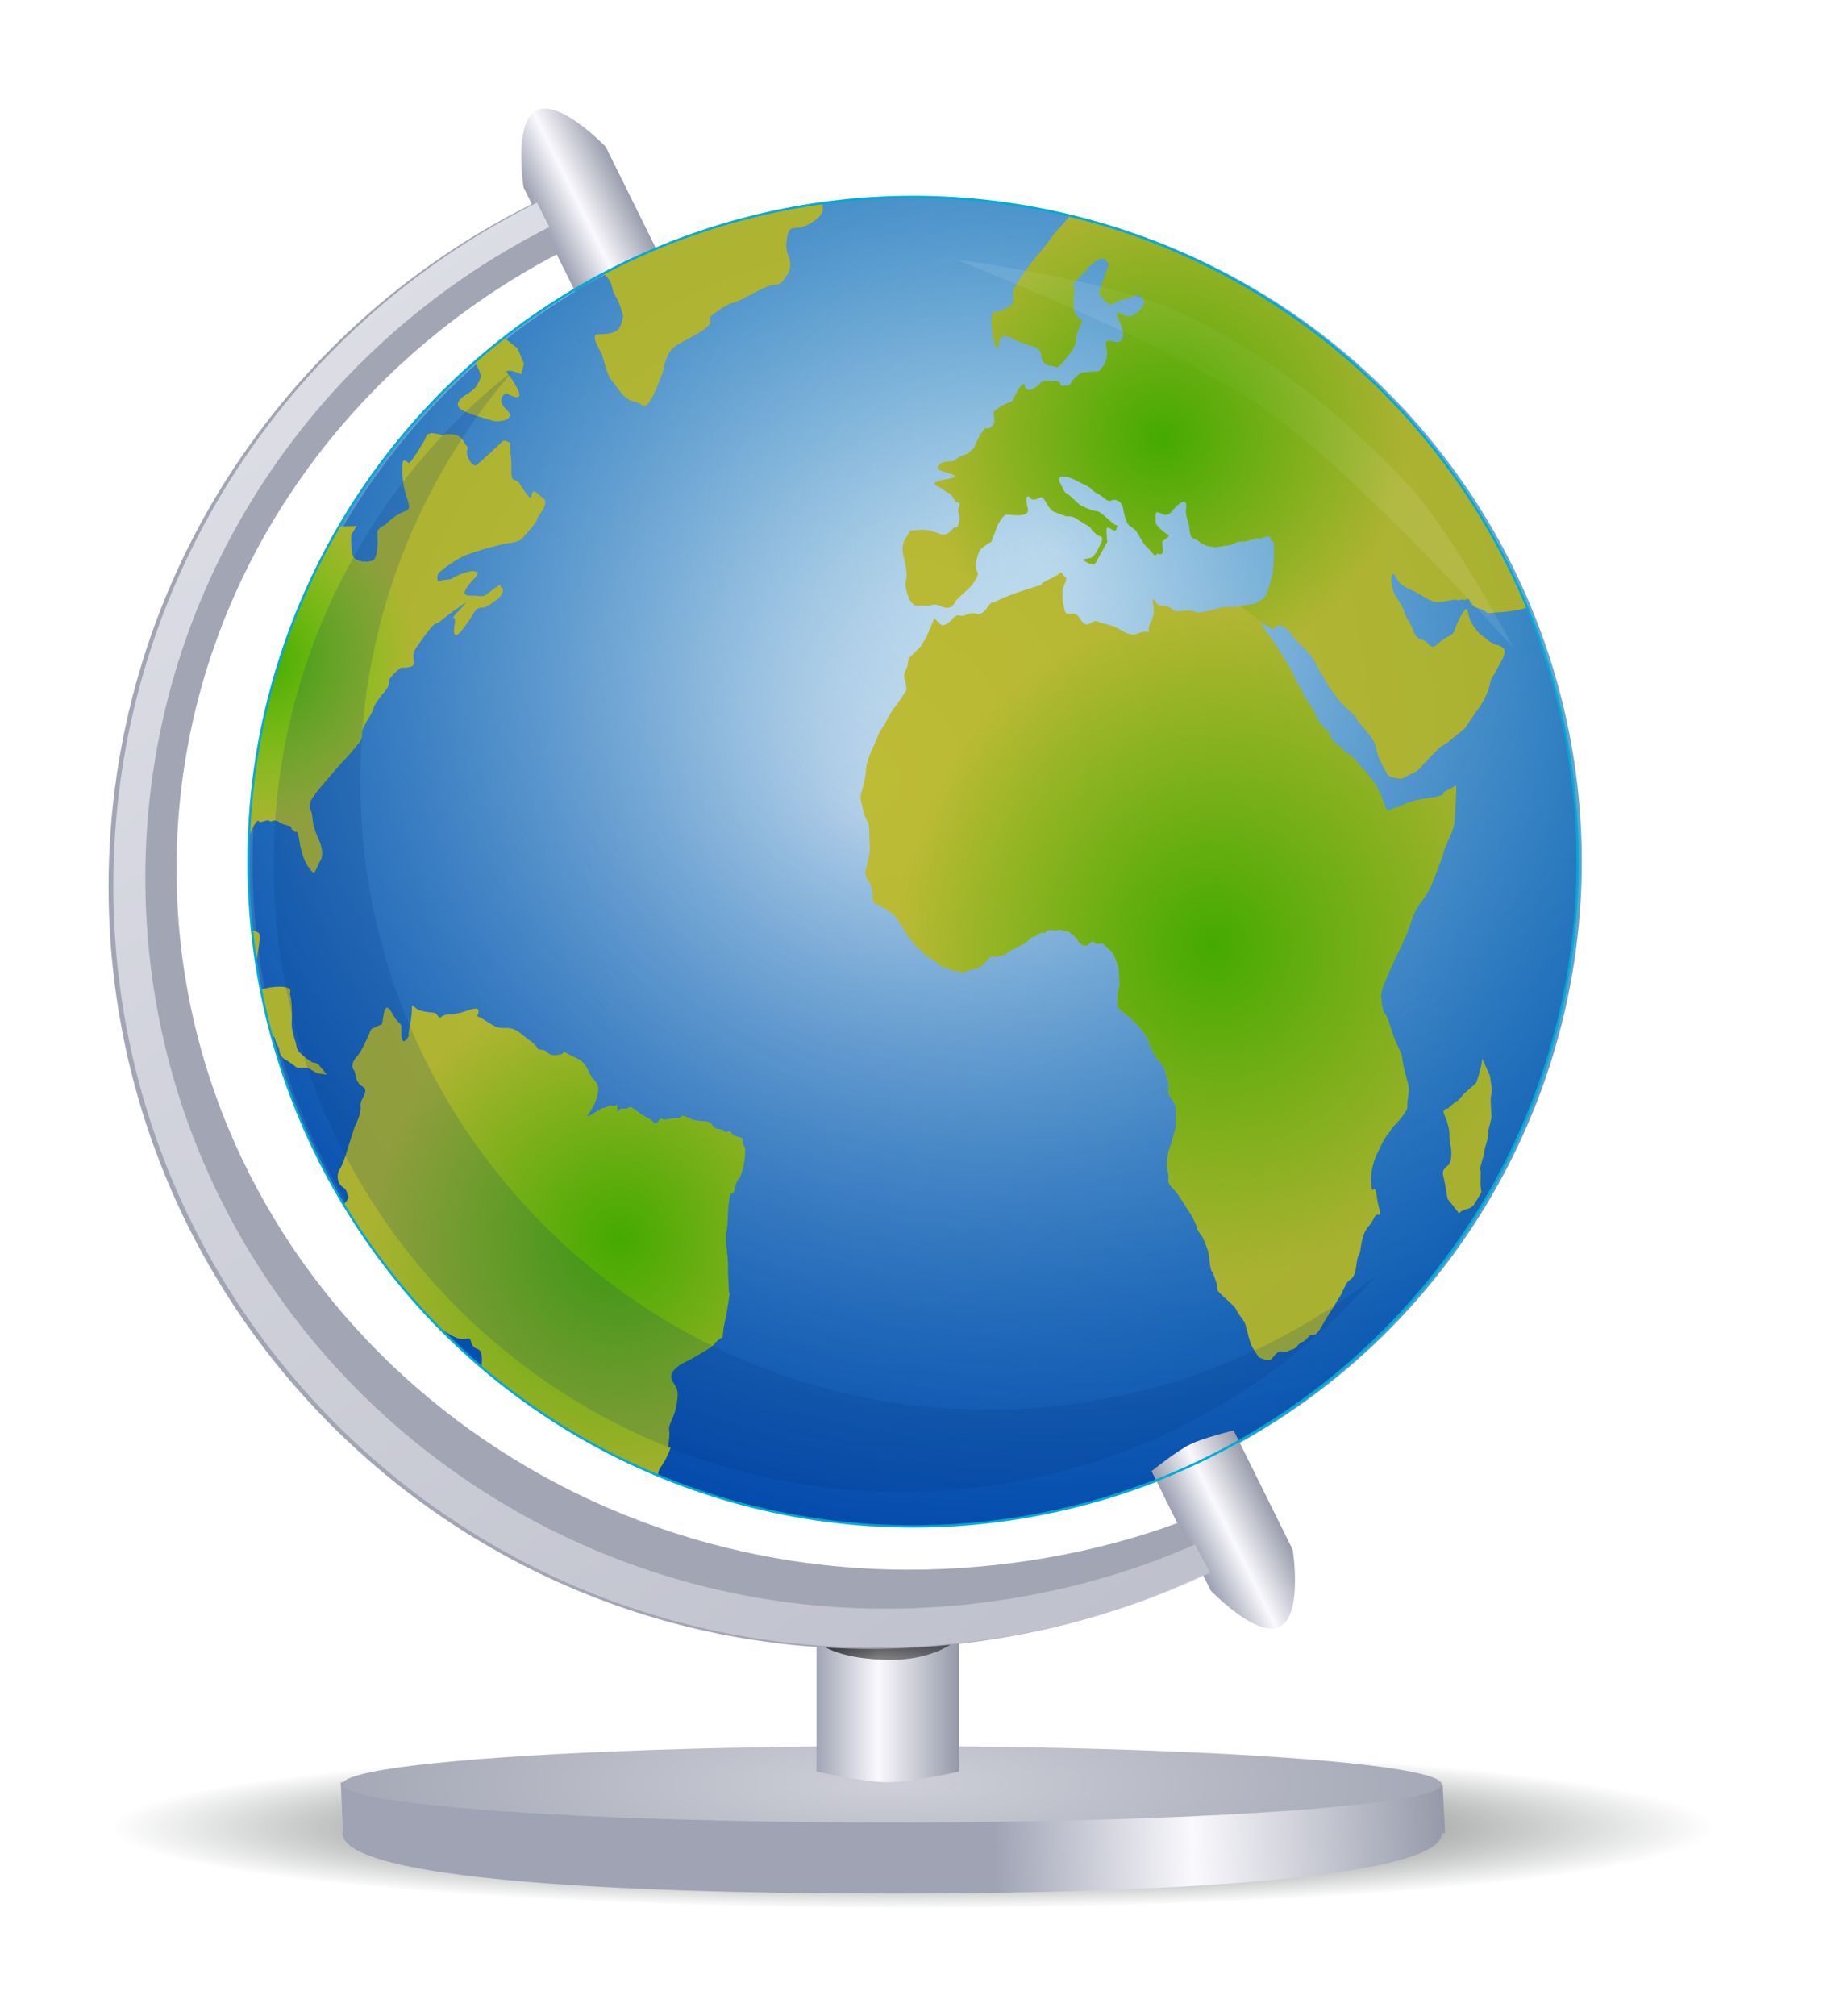
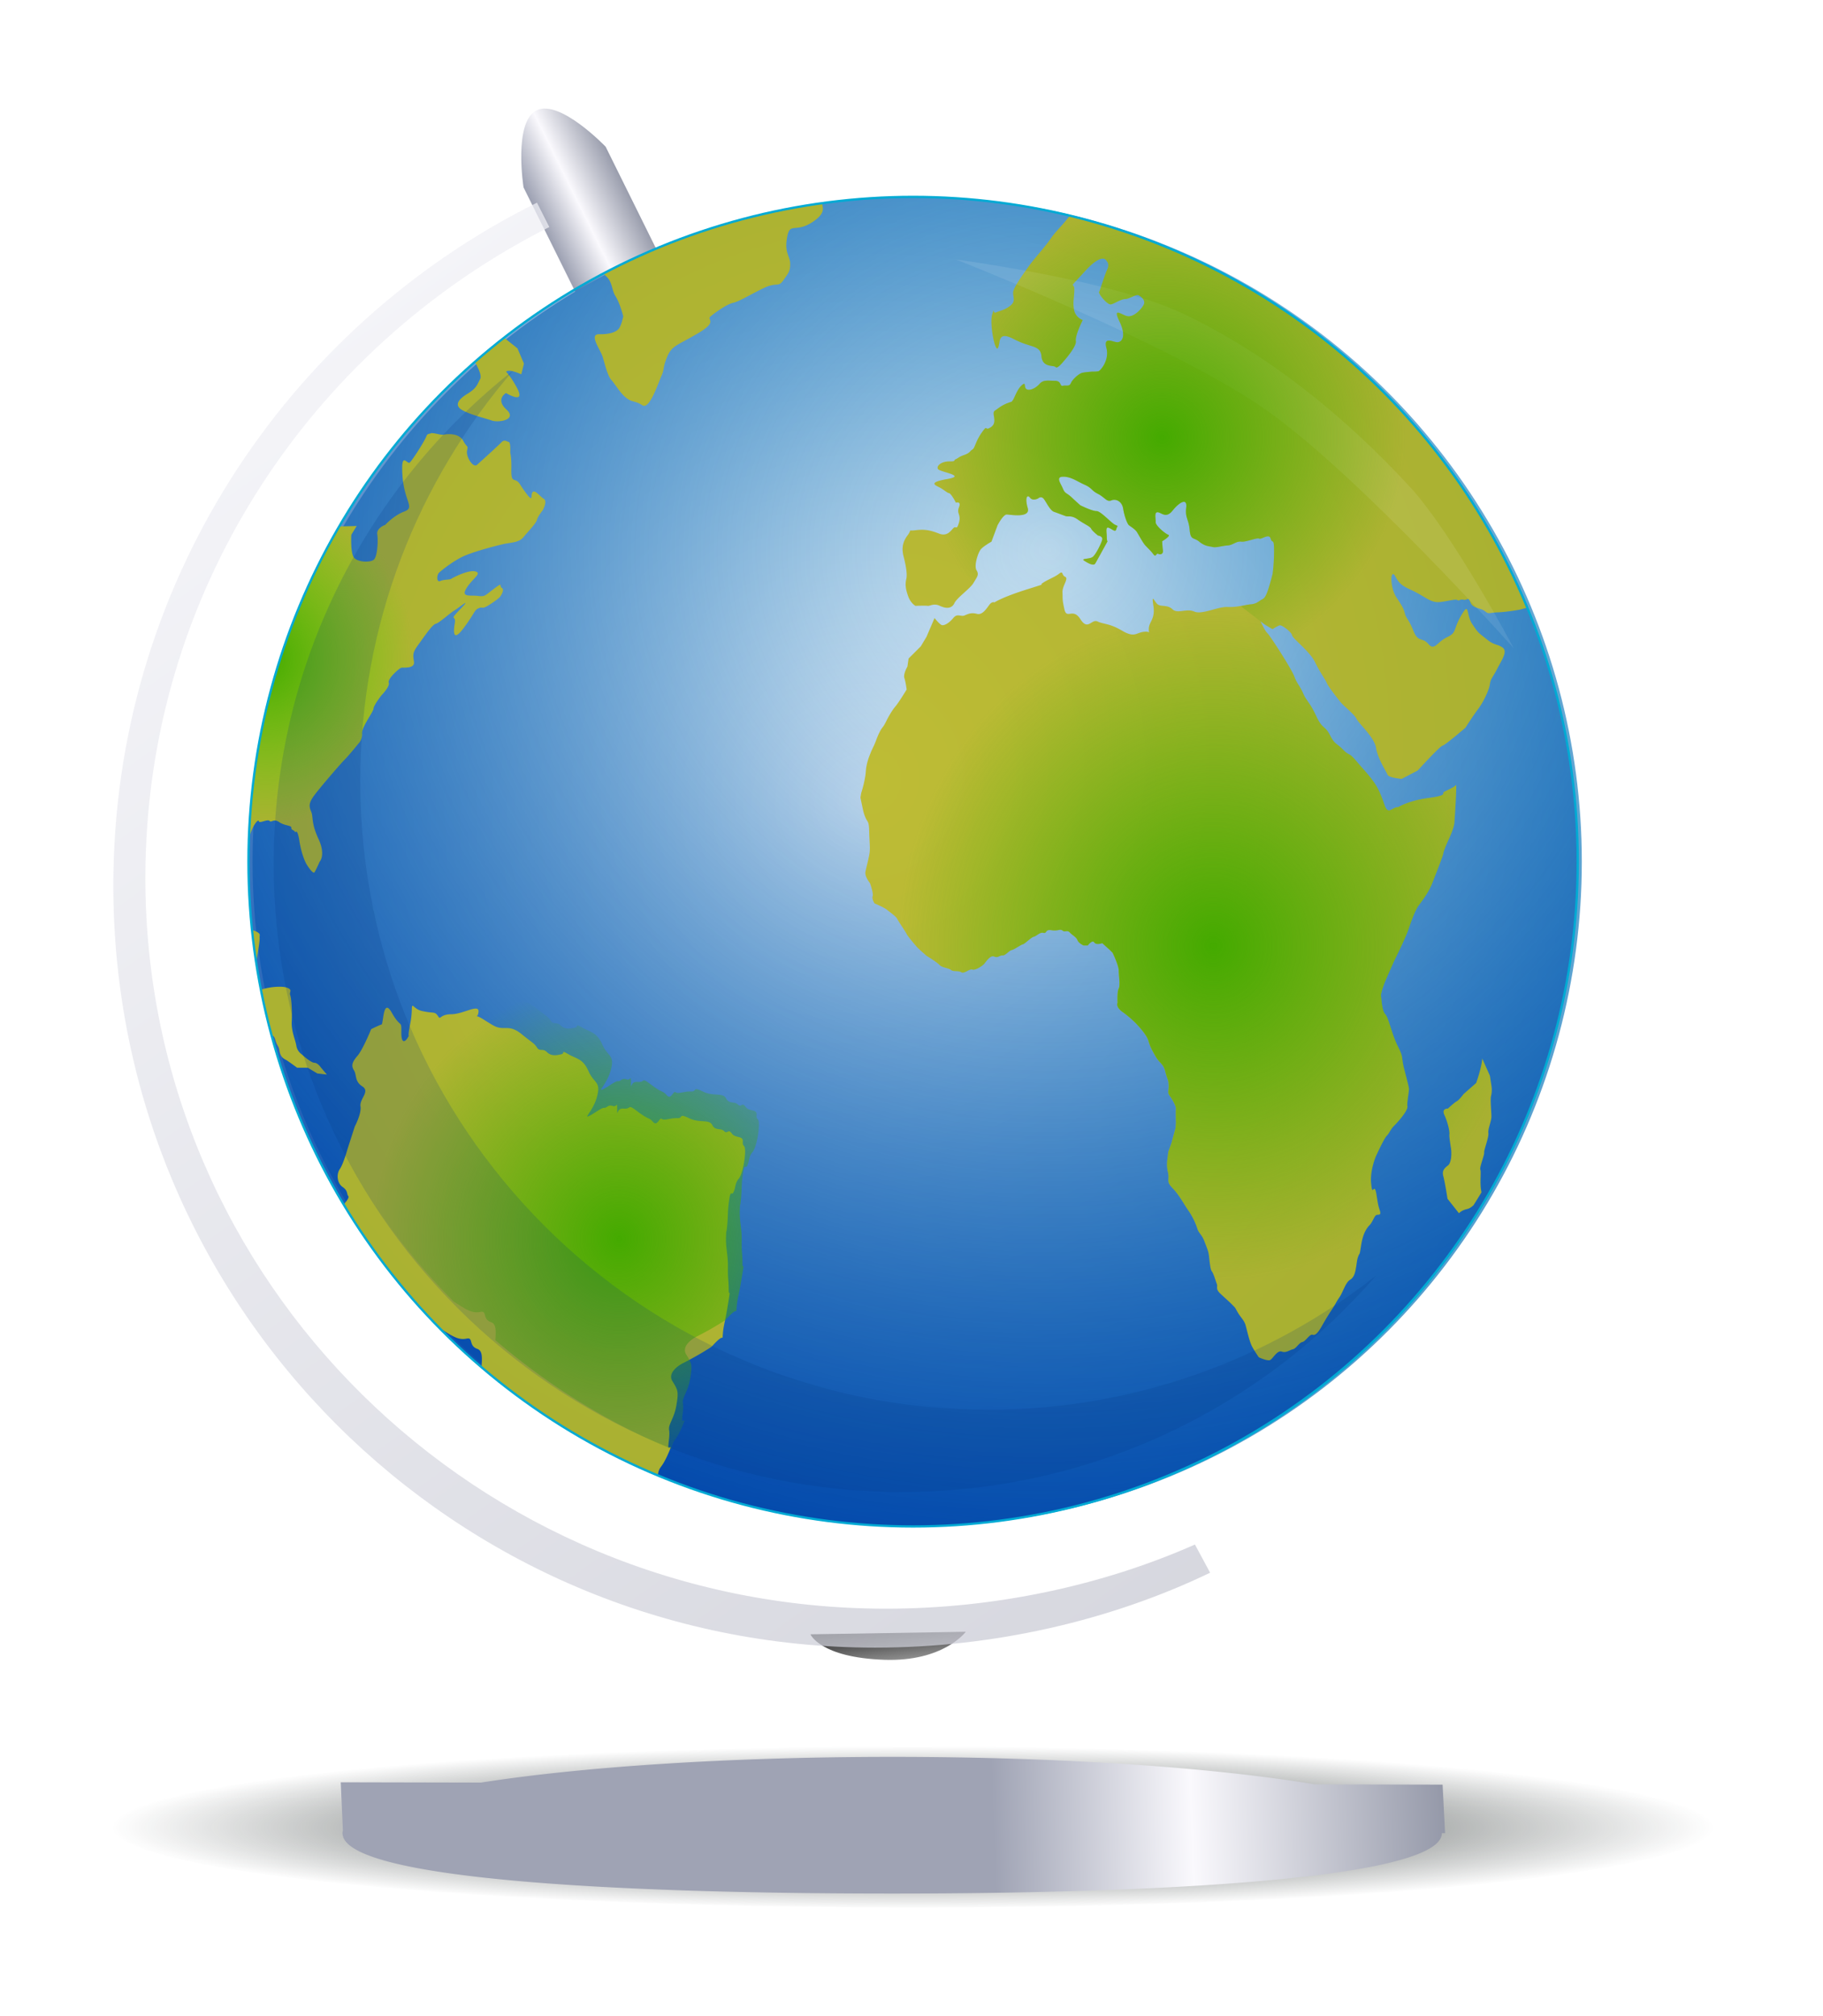
<svg xmlns="http://www.w3.org/2000/svg" xmlns:xlink="http://www.w3.org/1999/xlink" width="167.932" height="185.689" viewBox="0 0 167.932 185.689">
  <defs>
    <radialGradient id="b" gradientUnits="userSpaceOnUse" cy="164.84" cx="-815.05" gradientTransform="matrix(.246 0 0 .025 839.936 525.894)" r="300">
      <stop offset="0" stop-color="#1c2422" />
      <stop offset="1" stop-color="#1c2422" stop-opacity="0" />
    </radialGradient>
    <radialGradient id="d" gradientUnits="userSpaceOnUse" cy="157.31" cx="-1073.5" gradientTransform="matrix(.246 0 0 .058 901.5 516.85)" r="205.93">
      <stop offset="0" stop-color="#cecfd8" />
      <stop offset="1" stop-color="#a5a8b6" />
    </radialGradient>
    <radialGradient id="g" gradientUnits="userSpaceOnUse" cy="48.361" cx="763.79" gradientTransform="matrix(.339 -.121 .117 .327 370.56 512.226)" r="289.83">
      <stop offset="0" stop-color="#fff" />
      <stop offset="1" stop-color="#0270b8" />
    </radialGradient>
    <radialGradient id="h" gradientUnits="userSpaceOnUse" cy="-43.623" cx="787.12" gradientTransform="matrix(.351 -.018 .017 .333 376.519 441.035)" r="289.83">
      <stop offset="0" stop-color="#016ab5" stop-opacity="0" />
      <stop offset="1" stop-color="#04a" />
    </radialGradient>
    <radialGradient id="i" gradientUnits="userSpaceOnUse" cy="544.73" cx="606.62" gradientTransform="matrix(1.287 .561 -.61 1.421 187.15 -680.74)" r="110.49">
      <stop offset="0" stop-color="#bebc35" />
      <stop offset="1" stop-color="#89a02c" />
    </radialGradient>
    <radialGradient id="r" gradientUnits="userSpaceOnUse" cy="468.48" cx="125.03" gradientTransform="matrix(1.126 -.021 .023 1.28 428.27 -174.728)" r="12.124">
      <stop offset="0" stop-color="#4a0" />
      <stop offset="1" stop-color="#55d400" stop-opacity="0" />
    </radialGradient>
    <radialGradient id="q" gradientUnits="userSpaceOnUse" cy="519.94" cx="153.66" gradientTransform="matrix(1.126 -.02 .021 1.178 428.462 -133.603)" r="20.313">
      <stop offset="0" stop-color="#4a0" />
      <stop offset="1" stop-color="#4a0" stop-opacity="0" />
    </radialGradient>
    <radialGradient id="o" gradientUnits="userSpaceOnUse" cy="496.21" cx="202.29" gradientTransform="matrix(1.126 -.01 .011 1.195 433.899 -142.138)" r="25.826">
      <stop offset="0" stop-color="#4a0" />
      <stop offset="1" stop-color="#4a0" stop-opacity="0" />
    </radialGradient>
    <radialGradient id="p" gradientUnits="userSpaceOnUse" cy="453.57" cx="197.71" gradientTransform="matrix(.876 -.006 .005 .864 486.984 11.284)" r="25.557">
      <stop offset="0" stop-color="#4a0" />
      <stop offset="1" stop-color="#4a0" stop-opacity="0" />
    </radialGradient>
    <linearGradient id="c" y2="-2.859" xlink:href="#a" gradientUnits="userSpaceOnUse" x2="-475.75" gradientTransform="matrix(.246 0 0 .224 805.45 531.168)" y1="2.861" x1="-644.48" />
    <linearGradient id="k" y2="-52.435" gradientUnits="userSpaceOnUse" x2="-693.11" gradientTransform="translate(0 2)" y1="-84.851" x1="-696.93">
      <stop offset="0" />
      <stop offset="1" stop-opacity="0" />
    </linearGradient>
    <linearGradient id="f" y2="26.695" xlink:href="#a" gradientUnits="userSpaceOnUse" x2="-347.49" gradientTransform="rotate(-26.348 1089.728 -1196.5) scale(.105)" y1="26.695" x1="-428.57" />
    <linearGradient id="m" y2="209.23" gradientUnits="userSpaceOnUse" x2="-371.19" gradientTransform="matrix(.246 0 0 .246 805.45 530.954)" y1="-593.52" x1="-944.17">
      <stop offset="0" stop-color="#f4f4f9" />
      <stop offset="1" stop-color="#b0b2bf" />
    </linearGradient>
    <linearGradient id="a">
      <stop offset="0" stop-color="#9fa3b4" />
      <stop offset=".441" stop-color="#faf9fd" />
      <stop offset="1" stop-color="#9599a9" />
    </linearGradient>
    <linearGradient id="j" y2="426.69" xlink:href="#a" gradientUnits="userSpaceOnUse" x2="-347.99" gradientTransform="rotate(-26.348 1293.642 -1242.814) scale(.105)" y1="426.69" x1="-428.07" />
    <linearGradient id="e" y2="-50.53" xlink:href="#a" gradientUnits="userSpaceOnUse" x2="-657.84" gradientTransform="matrix(.246 0 0 .246 805.45 530.954)" y1="-50.53" x1="-711.23" />
    <filter id="n" width="1.183" y="-.132" x="-.092" height="1.263" color-interpolation-filters="sRGB">
      <feGaussianBlur stdDeviation="7.979" />
    </filter>
    <filter id="l" width="1.091" y="-.173" x="-.045" height="1.347" color-interpolation-filters="sRGB">
      <feGaussianBlur stdDeviation="1.101" />
    </filter>
    <filter id="s" color-interpolation-filters="sRGB">
      <feGaussianBlur stdDeviation="1.365" />
    </filter>
  </defs>
  <g transform="translate(-555.36 -361.699)">
    <ellipse cx="639.528" cy="529.97" rx="73.765" ry="7.418" color="#000" fill="url(#b)" />
    <path d="M637.544 523.501c-15.071 0-28.598.917-37.873 2.368l-12.924-.028.2 4.429a1.013 1.013 0 00-.039.258c0 .117.029.234.07.35v.076H587c1.575 3.687 23.602 5.133 50.544 5.133 27.965 0 50.636-1.675 50.636-5.559h.3l-.231-4.47-11.795-.028c-9.288-1.548-23.269-2.529-38.911-2.529z" color="#000" fill="url(#c)" />
-     <ellipse cx="637.538" cy="526.028" rx="50.636" ry="3.516" color="#000" fill="url(#d)" />
-     <path d="M630.575 512.197h13.128v12.658s-4.351.984-6.564.984c-2.212 0-6.564-.984-6.564-.984z" color="#000" fill="url(#e)" />
    <path d="M616.591 386.198l-7.562 3.745-5.44-10.984s-.953-6.03 1.196-7.095c2.149-1.064 6.367 3.35 6.367 3.35z" fill="url(#f)" />
    <circle cx="639.849" cy="441.056" r="61.224" color="#000" fill="url(#g)" />
    <circle cx="639.473" cy="441.056" r="61.224" color="#000" fill="url(#h)" />
    <path d="M631.07 380.41c-2.34.322-4.648.759-6.896 1.337a61.53 61.53 0 00-2.92.845c-.842.262-1.673.548-2.498.844-.175.063-.354.112-.528.176-.246.093-.495.186-.739.282-.625.24-1.25.478-1.865.739-.796.341-1.578.717-2.357 1.09-.789.378-1.553.787-2.322 1.197.08.07.164.13.281.246.585.578.451 1.21.845 1.83.393.62.703 1.829.703 1.829s-.17.87-.422 1.161c-.252.29-.8.511-1.794.493-.994-.019.115 1.414.316 2.076.202.661.452 1.753.81 2.146.358.392.77 1.154 1.337 1.618.567.464.85.26 1.513.704.663.443 1.463-2.057 1.759-2.71.295-.651.093-.723.528-1.758.434-1.035.907-1.026 2.814-2.147 1.908-1.12.813-1.236 1.161-1.548.349-.31 1.501-1.141 2.076-1.266.575-.126 1.49-.704 2.78-1.337 1.29-.634 1.378-.045 1.865-.74.487-.693.643-.844.633-1.547-.01-.704-.55-.959-.282-2.428.268-1.47.765-.285 2.463-1.478 1.012-.711.87-1.166.74-1.654zm22.87 1.161c-.052.06-.12.104-.176.176-.662.85-1.19 1.294-1.619 1.936-.429.641-1.61 1.964-1.935 2.427-.325.463-1.456 1.98-1.513 2.463-.057.483.253.817-.211 1.232-.464.414-1 .509-1.372.668-.186.08-.199-.09-.211-.176-.015.016-.058.089-.141.352-.266.842.267 3.545.528 3.096.26-.449-.105-1.64 1.477-.809 1.582.83 2.434.508 2.534 1.583.1 1.076 1.138.786 1.301.985.163.2.704-.492.704-.492s1.243-1.37 1.161-1.9c-.082-.531.633-1.935.633-1.935s-.691-.227-.809-.985c-.117-.758.025-1.044.035-1.83.01-.786-.709.17.985-1.689 1.694-1.858 2.006-.915 2.006-.915s.284.25.035.774c-.249.525-.635 1.862-.739 2.041-.104.18.772 1.23 1.09 1.161.32-.07.907-.485 1.303-.492.395-.008 1.016-.462 1.231-.352.216.11.718.465.458.914-.261.449-.874 1.06-1.408 1.02-.535-.039-1.491-.96-.81.458.683 1.42.22 1.928-.175 1.935-.395.008-1.324-.581-1.02.528.304 1.11-.547 2.105-.74 2.146-.191.042-.562.035-.562.035s-.596.036-.915.106c-.32.07-.91.605-1.056.95-.144.345-.419.177-.738.246-.32.07-.077-.445-.74-.457-.661-.013-1.07-.105-1.407.281-.336.387-.905.665-1.196.493-.29-.172.007-.767-.457-.352-.464.415-.7 1.325-.88 1.443-.011.008.005.03 0 .035-.05.017-.073.037-.176.07-.755.243-1.047.54-1.407.774-.36.236.304 1.057-.352 1.513-.656.456-.247-.343-.844.493-.598.836-.637 1.451-.88 1.583-.244.132-.175.291-.739.492-.563.202-.466.242-.774.387-.308.146.093.21-.633.212-.727 0-1.195.428-1.02.703.174.276 2.68.601.879.915-1.8.314-1.17.554-.739.774.43.22.676.494.88.528.203.034.633.88.633.88s.519-.179.281.422c-.237.6.215.655 0 1.407-.213.752-.26.285-.492.493-.232.207-.563.83-1.337.527-.773-.302-1.304-.422-2.146-.316-.843.105-.282-.163-.774.492-.493.657-.522 1.267-.352 1.936.17.668.368 1.579.246 2.075-.121.497-.057.93.176 1.584.234.654.669.88.669.88s.922-.035 1.125 0c.204.033.557-.268 1.126 0 .57.267 1.088.278 1.337-.247.25-.524 1.446-1.326 1.76-1.865.312-.538.543-.747.281-1.16-.262-.414.138-1.674.422-1.971.284-.297.95-.669.95-.669l.563-1.512s.513-.992.845-.986c.33.006 2.215.36 1.935-.598-.28-.958-.04-1.287.21-.95.251.337.74.07.74.07s.23-.22.457-.034c.227.185.602 1.123 1.02 1.266.42.144.777.292 1.056.387.279.096.532-.103 1.126.317.593.42 1.133.631 1.231.844.1.214.634.634.634.634s.468.055.387.387c-.081.33-.584 1.362-.88 1.583-.296.221-1.14.118-.774.352.366.233.864.515 1.02.246.156-.268 1.118-2.025 1.126-2.04-.015.002-.065-.036-.07-.388-.006-.468-.144-1.002.211-.844.355.158.588.436.669.105.08-.331.249-.229-.106-.387s-1.329-1.274-1.724-1.266c-.395.008-1.478-.528-1.478-.528s-.232-.195-.774-.704c-.541-.509-.634-.341-.844-.844-.21-.503-.692-1.09.035-1.09.727-.002 1.26.422 1.97.738s.586.515 1.232.844c.645.33.796.772 1.231.599.436-.174.985.091 1.091.774.106.682.377 1.388.528 1.513.151.124.564.358.739.633.174.275.535.97.774 1.231.239.262.488.472.739.81.25.337.242-.146.457-.035.215.11.47-.014.422-.317-.047-.303-.07-.845-.07-.845s.842-.501.563-.598c-.28-.095-1.179-.844-1.161-1.16.017-.318-.155-.922.176-.916.331.006.763.62 1.372-.14.609-.76 1.381-1.247 1.267-.282-.115.966.228 1.04.316 2.041.09 1 .35.657.88 1.09.53.434.888.412 1.231.493.343.082.85-.105 1.373-.14.523-.036.795-.407 1.266-.352.47.054 1.438-.392 1.654-.282.215.11.91-.517 1.055 0 .146.517.321-.129.317 1.126-.003 1.255-.14 2.146-.14 2.146-.457 1.746-.643 2.177-.95 2.322-.308.146-.47.408-1.056.458-.587.05-1.28.293-2.146.246-.866-.047-2.352.738-3.061.422-.71-.315-1.54.236-2.006-.21-.465-.448-1.07-.21-1.372-.458-.303-.248-.575-1.072-.387.14.188 1.214-.389 1.442-.422 2.077-.035.634.257.239-.458.316-.715.077-.842.581-2.005-.105-1.164-.687-1.682-.577-2.252-.845-.57-.268-.885.89-1.583-.21-.7-1.103-1.262.056-1.478-.916-.216-.972-.146-.927-.176-1.548-.03-.62.601-1.284.246-1.442-.354-.158-.15-.607-.563-.282-.412.325-1.072.541-1.548.88-.178.127-.05.119.035.105-.039.01-.282.092-1.337.423-2.457.77-3.096 1.231-3.096 1.231s-.22-.126-.492.246c-.273.373-.644.94-1.126.81-.483-.13-.755-.02-1.126.14-.372.16-.667-.23-1.056.247-.389.476-.875.743-1.09.633-.216-.112-.634-.633-.634-.633l-.739 1.724-.527.88-1.126 1.125-.106.739s-.404.69-.281 1.056c.123.365.21 1.055.21 1.055s-.718 1.197-1.055 1.583c-.336.387-.739 1.161-.739 1.161s-.254.546-.422.74c-.168.192-.413.685-.598 1.196-.185.51-.4.87-.493 1.125-.092.256-.394.884-.457 1.76-.062.876-.422 1.97-.422 1.97l-.07.422c.263 1.275.294 1.473.492 1.9.198.427.292.253.317 1.267.025 1.013.092 1.417.035 1.9-.058.482-.318 1.387-.387 1.794-.07.407.422 1.02.422 1.02s.34.942.246 1.197c-.092.255.176.668.176.668s.859.35 1.161.598c.303.248.816.596.915.81.1.213.78 1.194.88 1.407.099.214.716.926.88 1.126.162.2.95.88.95.88s.957.582 1.196.844c.238.261.828.272 1.055.457.227.186.66.04.95.211.291.172.741-.342 1.02-.246.28.096.923-.334 1.091-.528.168-.193.56-.825.915-.668.354.157.506-.126.774-.106.267.02.589-.436.844-.492.256-.056.83-.486 1.02-.528.193-.042.765-.648 1.021-.704.255-.055.537-.433.88-.351.342.081.128-.348.739-.247.61.102.793-.15 1.02.035.227.186.43-.085.668.176.239.261.593.414.704.704.11.29.563.493.563.493h.387s.424-.558.598-.282c.175.275.74.07.74.07l.703.634.246.246s.557 1.15.563 1.619c.007.468.156 1.42 0 1.688-.156.27-.106 1.302-.106 1.302s-.211.363.458.845c.669.481 1.134.935 1.372 1.196.239.262.875.96 1.02 1.478.147.516.308.815.669 1.442.361.627.698.628.88 1.372.181.744.298.723.316 1.267.019.545-.144.648.106.985.25.338.59.955.563 1.196-.029.242 0 1.267 0 1.267l-.035.493-.387 1.407-.282.774c-.046.559-.216 1.12-.035 1.865.18.744-.206.83.422 1.478.629.647 1.017 1.427 1.443 2.04a6.42 6.42 0 01.844 1.69c.135.44.412.546.633 1.125.222.579.364.887.423 1.267.058.379.118 1.348.281 1.548.163.2.347.872.458 1.16.11.29-.15.433.316.88.466.447.777.697 1.09 1.02.315.324.22.18.493.67.274.488.605.755.74 1.195.134.441.359 1.552.633 2.041.273.49.598.95.598.95s.812.378 1.055.246c.244-.131.637-.917 1.056-.774.419.144.7-.141 1.02-.21.32-.07.56-.6.88-.67.32-.069.67-.764.95-.668.279.096.548-.29.809-.739.261-.448.434-.78.915-1.513.481-.732.414-.733.739-1.196.325-.463.561-1.37.985-1.618.424-.25.494-.825.563-1.232.07-.407.066-.64.21-.985.146-.345.08.07.247-.985.167-1.056.49-1.532.774-1.83.284-.297.419-.797.598-.915.18-.117.55.127.317-.527-.233-.655-.26-1.666-.422-1.865-.163-.2-.24.589-.352-.563-.112-1.151.422-2.428.422-2.428s.736-1.638 1.02-1.935c.285-.297.304-.549.704-.95.4-.4 1.255-1.38 1.197-1.759-.06-.38.176-1.426.14-1.654-.035-.227-.095-.462-.422-1.724-.327-1.26-.027-1.016-.598-2.146s-.847-2.632-1.161-2.955c-.315-.324-.34-1.351-.387-1.654-.047-.303.277-1.133.422-1.478.145-.345.774-1.76.774-1.76s1.019-2.023 1.337-2.955c.318-.932.642-1.773.915-2.146s.937-1.22 1.267-2.076c.33-.855.991-2.502 1.02-2.744.028-.241.422-1.126.422-1.126s.552-1.13.598-1.689c.046-.559.245-3.662.141-3.483-.104.18-.847.502-1.09.633-.244.132.434.31-1.443.563-1.877.252-2.78.845-2.78.845-.599-.027-.91.808-1.266-.212-.356-1.019-.59-1.576-1.091-2.251-.501-.675-.786-.934-1.513-1.795-.728-.86-.603-.41-1.232-1.055-.628-.647-.724-.422-1.196-1.337-.472-.916-.672-.478-1.267-1.76-.594-1.281-.887-1.36-1.196-2.075-.31-.717-.575-.894-.81-1.549-.232-.654-2.27-3.825-2.497-4.01-.227-.186-.733-1.34-.634-1.127.1.214 1.126.775 1.126.775s.477-.31.669-.352c.191-.042 1.079.612 1.126.914.047.304 1.627 1.471 2.11 2.463.484.992.981 1.646 1.092 1.936.11.289.94 1.36 1.266 1.759.326.4 1.28 1.12 1.478 1.548.198.427 1.642 1.688 1.794 2.674.153.986.945 2.174 1.056 2.463.11.289 1.302.387 1.302.387l1.477-.774s2.032-2.231 2.287-2.287c.256-.056 2.111-1.654 2.111-1.654s.704-1.103 1.197-1.76c.493-.655.998-1.768 1.055-2.25.057-.484.263-.614.669-1.408.405-.794 1.01-1.613.492-1.97-.518-.358-.721-.156-1.477-.775-.757-.618-.702-.483-1.302-1.372-.6-.888-.238-2.156-1.02-.81-.783 1.347-.379 1.57-1.302 2.006-.923.436-1.16 1.295-1.724.634-.565-.661-.94-.115-1.373-1.197-.431-1.081-.64-1.107-.774-1.548-.134-.441-.086-.486-.774-1.513-.687-1.026-.577-2.85-.105-1.935.472.916 1.034.976 1.97 1.478.936.501 1.368.935 2.146.844.779-.091 1.432-.3 1.584-.176.15.124.22-.116.563-.035.343.082.411-.332.633.247.222.578.959.5 1.337.809.378.31.342.135 1.196.105.855-.029 2.006-.246 2.006-.246l.72-.191c-7.397-17.868-23.002-31.436-42.12-36.074zm-52.108 11.26a63.123 63.123 0 00-2.71 2.216c.396.753.625 1.295.458 1.583-.234.404-.255.787-1.16 1.337-.907.55-1.217 1.091-.458 1.513.759.423 2.081.734 2.709.95.628.216 2.376-.07 1.337-1.02s-.035-1.513-.035-1.513 1.859 1.124 1.02-.457c-.84-1.581-1.228-1.5-.844-1.584.383-.083 1.231.317 1.231.317l.246-.985-.598-1.408-1.196-.95zm-6.79 8.76v.035c-.174.013-.33.052-.388.211-.185.511-1.315 2.256-1.548 2.463-.232.208-.84-1.16-.668 1.232.172 2.393 1.174 2.898.176 3.272-1 .374-1.76 1.231-1.76 1.231s-.832.274-.739.88c.094.607.01 2.122-.351 2.358-.36.235-1.37.21-1.76-.176-.39-.386-.281-2.147-.281-2.147l.493-.809s-.77.031-1.584.035c-4.949 8.455-7.959 18.194-8.338 28.605.02-.057.048-.074.07-.14.359-1.098.81-1.53.844-1.303.036.228.823-.234.986-.035.163.2.362-.252.88.106.517.357 1.154.287 1.125.528-.029.24.317.194.352.422.06-.042.215-.335.387.774.211 1.365.633 2.11.633 2.11s.618 1.044.774.775c.157-.27.458-.95.458-.95s.588-.616-.106-2.111-.458-1.995-.668-2.498c-.21-.503-.274-.805.387-1.654.661-.85 2.308-2.766 2.709-3.167.4-.4 1.267-1.477 1.267-1.477s.346-.294.316-.915c-.03-.62 1.039-1.97 1.056-2.287.017-.317.739-1.232.739-1.232s.79-.796.668-1.16c-.122-.366.97-1.331 1.161-1.373.192-.042 1.267.12 1.161-.563-.105-.682-.123-.837.422-1.583.545-.746 1.264-1.83 1.584-1.9.32-.07 1.3-.982 1.724-1.231.424-.25 1.7-1.33.563-.141-1.138 1.188-.39.488-.528 1.302-.138.813-.194 1.824.844.422 1.039-1.402.937-1.622 1.373-1.795.435-.173.19.201 1.09-.387.9-.588.915-.739.915-.739s.397-.567.106-.738c-.291-.173.184-.594-.704.07-.888.664-.839.757-1.513.668-.674-.088-1.606.173-1.02-.738.585-.912 1.43-1.336.809-1.513-.622-.178-2.037.55-2.217.668-.18.118-.648.052-1.02.211-.372.16-.338-.566-.106-.774.233-.208.995-.846 1.97-1.372.976-.526 3.437-1.141 4.012-1.267.574-.125 1.37-.121 1.759-.598.388-.476 1.186-1.287 1.266-1.618.082-.331.528-.88.528-.88s.472-.822.106-1.056c-.367-.233-.789-.84-1.02-.633-.233.207.1 1.05-.564.176-.663-.874-.624-1.024-.914-1.196-.291-.172-.52.047-.493-1.056.027-1.103-.105-1.548-.105-1.548s.062-.951-.141-.985c-.204-.034-.384-.261-.669.035-.284.297-1.903 1.765-2.252 2.076-.348.311-1.024-.73-.914-1.302.11-.573.02-.212-.352-.915-.373-.702-1.411-.646-1.795-.562-.263.057-.814-.17-1.196-.141zm-16.467 45.775c.102.994.238 1.976.387 2.955.093-.541.35-2.04.317-2.251-.035-.228.148-.344-.282-.563a1.439 1.439 0 00-.422-.141zm2.568 5.207a5.933 5.933 0 00-1.266.14 3.111 3.111 0 00-.493.142 60.71 60.71 0 00.95 4.116.705.705 0 01.387.493c.158.592.305.49.387 1.02.082.531.348.7.563.81.215.109 1.056.738 1.056.738h.985l.88.528.88.105-.564-.668s-.267-.416-.598-.422c-.331-.006-1.196-.81-1.196-.81s-.376-.243-.458-.774c-.082-.53-.473-1.3-.422-2.251.051-.952-.03-2.103-.14-2.393-.112-.29.247-.462-.247-.668-.185-.078-.441-.103-.704-.106zm12.21 1.76c-.108.04.017.564-.211 1.688-.3 1.477-.002.872-.212 1.232-.208.359-.614.686-.598-.493.016-1.179-.058-.327-.88-1.794-.82-1.467-.758 1.049-.95 1.09-.19.042-.95.423-.95.423s-.761 1.882-1.266 2.463c-.505.58-.579.924-.317 1.337.263.413.042 1.01.775 1.477.733.468-.282 1.148-.176 1.83.105.682-.528 1.865-.528 1.865l-.669 2.076s-.379 1.366-.703 1.83c-.325.461-.272 1.295.246 1.653.518.357.365.644.528.844.11.136-.18.496-.422.774a61.294 61.294 0 008.866 11.4c.23.142.493.314.668.422.658.405 1.156.667 1.795.528.639-.14.148.662.985.95.502.172.432.876.387 1.654 4.826 4.126 10.27 7.55 16.22 10.027l.035-.176c.15-.738.289-.42.88-1.724.59-1.304.065-.416.07-.809.005-.393.152-.982.07-1.513-.082-.53.461-1.031.669-2.252.207-1.221.172-1.39-.352-2.216-.524-.826.677-1.544.985-1.69a28.659 28.659 0 002.076-1.16c.784-.485.423-.271 1.056-.88.632-.608.453.062.527-.739.075-.8.153-.734.458-2.603.305-1.869.071-.546.07-1.408 0-.862-.086-.862-.07-2.04.015-1.18-.215-1.753-.176-2.78.039-1.028.002.02.105-1.02.103-1.041.02-1.191.176-2.323.156-1.13.226-.373.423-.809.197-.435.12-.809.457-1.196.336-.386.588-1.711.598-2.498.01-.786-.257-.391-.211-.95.046-.559-.683-.265-1.02-.74-.338-.475-.39.113-.704-.21-.314-.324-.805 0-1.09-.563-.286-.565-1.147-.146-2.147-.633-1-.488-.492.025-1.09 0-.6-.027-1.181.255-1.408.07-.227-.185-.408.742-.81.281-.4-.46-.36-.159-1.407-.95-1.047-.79-.5-.22-1.301-.281-.454-.034-.544.274-.563.457-.083-.53-.018-.018-.036-.563-.018-.544-.003.003-.422-.14-.418-.144-.507.195-.774.176-.267-.02-1.007.6-1.442.774-.436.173.486-.576.809-1.9.323-1.325-.302-1.108-.81-2.252-.506-1.144-1.032-1.095-1.829-1.548-.797-.454-.256-.098-.704 0-.447.097-.912.175-1.301-.211-.39-.385-.653-.008-.915-.423-.262-.412-.465-.453-1.372-1.196-.908-.743-1.33-.558-1.865-.598-.535-.04-.7-.17-1.724-.81-.374-.233-.538-.275-.598-.28.047-.02.148-.088.176-.388.074-.8-1.377.202-2.498.211-1.122.01-.97.59-1.232.176-.262-.413-.41-.285-1.02-.387-.61-.102-.783-.147-1.161-.457-.071-.058-.107-.1-.141-.106a.137.137 0 00-.035 0zm98.55 4.855c-.062.876-.562 2.252-.562 2.252l-1.161 1.02s-.39.537-.633.668c-.244.132-.81.669-.81.669s-.613-.042-.316.598.486 1.483.457 1.724c-.028.242.047.695.14 1.302.095.606.016 1.397-.28 1.618-.297.222-.569.468-.423.985.146.517.387 2.076.387 2.076l1.056 1.337s.227-.275.739-.387c.22-.047.436-.201.598-.351.258-.404.49-.787.739-1.197-.188-.818-.007-1.863-.106-2.076-.099-.213.387-1.356.352-1.583-.035-.228.446-1.415.387-1.794-.059-.38.288-1.08.281-1.548-.007-.47-.116-1.534-.035-1.865.081-.331.083-.647.035-.95l-.14-.915-.704-1.583z" fill="url(#i)" />
-     <path d="M669.002 493.44s-2.755.664-4.016 1.286c-1.29.636-3.547 2.459-3.547 2.459l5.44 10.984s4.218 4.413 6.367 3.349c2.149-1.065 1.195-7.095 1.195-7.095z" fill="url(#j)" />
    <path d="M-713.14-76.178s3.635 8.697 27.648 9.534c22.263.776 30.508-10.487 30.508-10.487z" transform="matrix(.246 0 0 .246 805.45 530.954)" fill="url(#k)" filter="url(#l)" />
-     <path d="M604.387 380.478c-23.13 11.475-39.026 35.33-39.026 62.9 0 38.756 31.419 70.176 70.176 70.176 10.88 0 21.669-2.48 30.858-6.9l-2.528-4.703c-7.532 2.78-16.207 4.31-24.765 4.31-37.267 0-67.48-28.899-67.48-64.544 0-24.425 14.187-45.676 35.108-56.637z" color="#000" fill="#a2a6b4" />
    <path d="M604.826 380.365c-23.13 11.476-39.026 35.33-39.026 62.9 0 38.757 31.419 70.176 70.176 70.176 10.88 0 21.669-2.48 30.859-6.9l-1.399-2.597c-8.588 3.796-18.485 5.909-28.46 5.909-37.679 0-68.225-30.13-68.225-67.295 0-26.152 15.123-48.81 37.212-59.949l-1.137-2.244z" color="#000" opacity=".74" fill="url(#m)" />
    <path d="M-663.36-607.06s58.639 7.764 84.943 20.224c32.169 15.239 60.781 38.578 84.943 64.718 16.332 17.669 39.101 60.673 39.101 60.673s-57.992-65.082-93.445-89.744c-35.119-24.431-115.54-55.872-115.54-55.872z" transform="matrix(.246 0 0 .246 806.587 534.929)" opacity=".3" fill="#fff" filter="url(#n)" />
    <path d="M653.138 414.435c-.044.001-.108.024-.211.106-.412.324-1.072.54-1.548.88-.179.126-.051.118.035.105-.04.01-.283.091-1.337.422-2.457.77-3.096 1.231-3.096 1.231s-.22-.126-.493.247c-.272.372-.644.939-1.126.809-.482-.13-.754-.019-1.126.14-.372.16-.667-.23-1.055.247-.39.476-.876.743-1.091.633-.216-.112-.633-.633-.633-.633l-.74 1.724-.527.88-1.126 1.125-.105.74s-.405.69-.282 1.055c.123.365.211 1.055.211 1.055s-.719 1.197-1.055 1.584c-.337.386-.74 1.16-.74 1.16s-.253.546-.421.74c-.169.193-.413.685-.598 1.196-.186.51-.4.87-.493 1.126-.093.255-.395.883-.457 1.759-.063.876-.423 1.97-.423 1.97l-.07.422c.264 1.276.294 1.473.493 1.9.198.427.292.253.316 1.267.025 1.013.093 1.417.035 1.9-.057.482-.318 1.387-.387 1.794-.069.407.422 1.02.422 1.02s.34.942.247 1.197c-.093.256.176.669.176.669s.858.35 1.16.598c.303.247.816.595.916.809.099.214.78 1.194.88 1.407.098.214.716.926.879 1.126.163.2.95.88.95.88s.957.583 1.196.844c.239.262.829.272 1.056.458.227.185.659.038.95.21.29.172.74-.342 1.02-.246.279.096.922-.334 1.09-.527.169-.194.56-.826.915-.669.355.158.507-.125.774-.105.267.02.59-.437.845-.493.256-.056.829-.486 1.02-.528.192-.041.765-.648 1.02-.703.256-.056.537-.434.88-.352.343.081.129-.348.739-.246.61.101.794-.15 1.02.035.227.186.43-.086.669.176.238.26.593.414.704.703.11.29.562.493.562.493h.388s.423-.557.598-.282c.174.276.739.07.739.07l.703.634.246.246s.557 1.15.563 1.619c.007.469.157 1.42 0 1.689-.156.27-.105 1.301-.105 1.301s-.212.364.457.845c.67.482 1.134.935 1.373 1.196.238.262.875.961 1.02 1.478.146.517.307.816.668 1.442.362.627.699.628.88 1.373.182.744.299.722.317 1.266.018.545-.145.648.105.985.25.338.591.956.563 1.197-.029.241 0 1.266 0 1.266l-.035.493-.387 1.407-.281.774c-.046.559-.217 1.12-.036 1.865.181.745-.206.831.423 1.478.628.647 1.017 1.428 1.442 2.04a6.42 6.42 0 01.845 1.69c.134.44.411.547.633 1.125.221.58.363.888.422 1.267.059.379.118 1.349.282 1.548.162.2.346.872.457 1.161.11.29-.15.432.317.88.465.447.776.696 1.09 1.02.315.324.219.18.493.669.274.488.604.755.739 1.196.134.44.359 1.551.633 2.04.274.49.598.95.598.95s.812.378 1.056.247c.243-.132.637-.918 1.055-.774.42.144.701-.142 1.02-.211.32-.07.56-.6.88-.669.32-.07.67-.765.95-.668.28.095.548-.29.81-.74.26-.448.433-.78.914-1.512.482-.732.415-.734.74-1.197.324-.462.56-1.369.984-1.618.424-.249.494-.824.563-1.232.07-.407.066-.64.211-.985.145-.344.08.071.247-.985.167-1.056.49-1.532.774-1.83.284-.296.418-.796.598-.914s.55.127.317-.528c-.234-.654-.26-1.665-.423-1.865-.163-.2-.24.589-.352-.563-.111-1.15.423-2.427.423-2.427s.736-1.638 1.02-1.936c.285-.297.303-.548.704-.95.4-.4 1.255-1.38 1.196-1.759-.059-.379.176-1.426.14-1.653-.034-.228-.094-.463-.421-1.724-.328-1.261-.027-1.017-.599-2.147-.57-1.13-.847-2.632-1.16-2.955-.315-.324-.34-1.351-.388-1.654-.047-.303.278-1.133.423-1.478.144-.345.774-1.759.774-1.759s1.018-2.024 1.337-2.955c.318-.932.642-1.774.914-2.146.273-.373.937-1.22 1.267-2.076.33-.856.991-2.503 1.02-2.745.029-.24.423-1.126.423-1.126s.552-1.13.598-1.689c.045-.558.245-3.662.14-3.483-.103.18-.846.502-1.09.633-.244.132.434.31-1.443.563-1.876.252-2.78.845-2.78.845-.598-.027-.91.808-1.266-.211-.356-1.02-.59-1.577-1.09-2.252-.502-.675-.786-.934-1.514-1.795-.727-.86-.603-.409-1.231-1.055-.629-.647-.725-.421-1.196-1.337-.472-.916-.672-.478-1.267-1.76-.595-1.281-.887-1.359-1.196-2.075-.31-.716-.576-.894-.81-1.548-.233-.655-2.27-3.825-2.498-4.011-.227-.186-.732-1.34-.633-1.126.045.097.281.266.528.422l-2.038-1.824c-.45.084-.925.172-1.513.14-.866-.046-2.352.739-3.061.423-.71-.316-1.54.236-2.006-.211-.465-.448-1.07-.21-1.372-.458-.302-.247-.575-1.072-.387.141.188 1.214-.388 1.442-.422 2.076-.034.634.257.24-.458.317-.714.077-.842.581-2.005-.106-1.163-.687-1.682-.576-2.252-.844-.57-.268-.884.89-1.583-.211-.7-1.102-1.261.057-1.478-.915-.216-.972-.146-.927-.176-1.548-.03-.62.601-1.285.246-1.443-.266-.118-.218-.39-.351-.387zm38.774 44.755c-.063.876-.563 2.251-.563 2.251l-1.161 1.02s-.39.538-.634.67c-.243.13-.809.668-.809.668s-.613-.043-.316.598c.297.64.486 1.483.457 1.724-.028.241.047.695.14 1.302.094.606.016 1.397-.28 1.618-.297.222-.57.468-.423.985.146.517.387 2.076.387 2.076l1.056 1.337s.227-.275.738-.387c.22-.048.437-.201.599-.352.257-.403.49-.786.738-1.196-.187-.818-.007-1.863-.105-2.076-.099-.213.387-1.356.352-1.583-.035-.228.446-1.415.387-1.795-.059-.379.288-1.08.281-1.548-.007-.469-.116-1.533-.035-1.864.081-.331.082-.647.035-.95l-.14-.915-.704-1.583z" fill="url(#o)" />
    <path d="M653.937 381.57c-.052.06-.119.103-.176.176-.661.85-1.19 1.293-1.618 1.935-.429.642-1.61 1.965-1.935 2.428-.325.462-1.456 1.98-1.513 2.463-.058.483.253.817-.211 1.231-.465.415-1 .51-1.373.669-.185.08-.198-.09-.21-.176-.015.016-.058.089-.141.352-.266.842.267 3.545.527 3.096.261-.449-.104-1.64 1.478-.81 1.582.831 2.433.508 2.533 1.584.1 1.075 1.14.785 1.302.985.163.2.704-.492.704-.492s1.243-1.37 1.16-1.9c-.081-.531.634-1.936.634-1.936s-.692-.226-.81-.985c-.116-.758.026-1.043.036-1.83.01-.785-.709.17.985-1.688 1.694-1.858 2.006-.915 2.006-.915s.284.25.035.774c-.25.525-.635 1.862-.74 2.04-.104.18.772 1.231 1.092 1.162.32-.07.906-.485 1.301-.493.396-.008 1.017-.462 1.232-.352.215.11.718.466.457.915-.26.449-.873 1.06-1.407 1.02-.535-.04-1.491-.961-.81.458.683 1.419.22 1.927-.175 1.935-.395.008-1.324-.582-1.02.528.303 1.109-.548 2.104-.74 2.146-.191.042-.562.035-.562.035s-.596.036-.915.106c-.32.07-.911.604-1.056.95-.145.345-.42.176-.739.246s-.076-.445-.739-.458c-.662-.012-1.07-.105-1.407.282-.337.387-.905.664-1.196.493-.29-.172.007-.768-.458-.352-.464.414-.7 1.324-.88 1.442-.01.008.006.03 0 .035-.05.017-.073.038-.175.07-.755.244-1.047.54-1.407.775-.36.235.304 1.056-.352 1.513-.656.456-.247-.343-.845.492-.597.836-.636 1.452-.88 1.584-.243.131-.175.291-.738.492-.564.201-.466.242-.774.387-.308.146.093.21-.634.211-.726.001-1.195.429-1.02.704.175.275 2.68.6.88.915-1.801.314-1.17.554-.74.774.431.22.677.493.88.528.204.034.634.88.634.88s.518-.18.281.421c-.237.6.214.656 0 1.408-.214.752-.26.285-.492.492-.232.207-.564.83-1.337.528-.774-.302-1.304-.422-2.147-.317-.842.105-.28-.163-.774.493-.493.657-.521 1.267-.351 1.935.169.668.367 1.58.246 2.076-.121.497-.057.929.176 1.583.233.655.668.88.668.88s.923-.035 1.126 0c.204.034.556-.267 1.126 0 .57.268 1.088.278 1.337-.246.25-.525 1.446-1.327 1.76-1.865.312-.539.543-.748.28-1.161-.261-.413.139-1.673.423-1.97.284-.297.95-.669.95-.669l.563-1.513s.513-.992.844-.985c.331.006 2.216.36 1.936-.598-.28-.958-.04-1.287.21-.95.25.337.74.07.74.07s.23-.22.457-.035.602 1.123 1.02 1.267c.419.144.777.291 1.056.387.279.096.532-.103 1.126.317.593.42 1.132.63 1.231.844.1.213.633.633.633.633s.468.056.388.387c-.081.331-.584 1.363-.88 1.584-.296.22-1.14.117-.774.351.366.234.864.516 1.02.247.156-.268 1.117-2.025 1.126-2.041-.015.003-.065-.035-.07-.387-.006-.469-.144-1.002.21-.844.355.158.588.436.67.105.08-.331.249-.23-.106-.387-.355-.158-1.329-1.274-1.724-1.267-.395.008-1.478-.527-1.478-.527s-.233-.195-.774-.704c-.541-.51-.634-.342-.844-.845-.21-.502-.692-1.089.035-1.09.726-.001 1.26.423 1.97.739.71.315.586.514 1.232.844.645.33.796.771 1.231.598.435-.173.985.092 1.09.774.106.683.377 1.389.529 1.513.151.124.563.358.738.634.175.275.536.97.774 1.231.24.261.489.472.74.81.25.337.242-.146.457-.036.215.11.469-.013.422-.316a10.25 10.25 0 01-.07-.845s.842-.502.562-.598c-.279-.096-1.178-.844-1.16-1.161.016-.317-.155-.921.175-.915.332.006.764.62 1.373-.14s1.381-1.248 1.266-.282c-.114.965.229 1.04.317 2.04.089 1 .35.658.88 1.091.529.434.888.411 1.231.493.343.082.849-.105 1.372-.14.523-.036.796-.407 1.267-.353.47.055 1.438-.391 1.654-.281.215.11.91-.517 1.055 0 .146.517.32-.13.317 1.126-.003 1.255-.14 2.146-.14 2.146-.457 1.746-.643 2.177-.95 2.322-.308.145-.47.408-1.056.458-.274.022-.59.117-.915.175l1.83 1.408.105.07c.054.047.1.089.176.141.335.233.809.493.809.493s.477-.31.669-.352c.191-.042 1.079.612 1.125.914.047.304 1.628 1.471 2.112 2.463.483.992.98 1.646 1.09 1.936.11.289.94 1.36 1.267 1.759.326.4 1.28 1.12 1.478 1.548.198.427 1.642 1.688 1.794 2.674.153.986.945 2.174 1.056 2.463.11.29 1.301.387 1.301.387l1.478-.774s2.031-2.231 2.287-2.287c.255-.056 2.111-1.654 2.111-1.654s.704-1.103 1.196-1.759c.493-.656.998-1.769 1.056-2.252.057-.483.263-.613.668-1.407.406-.794 1.01-1.613.493-1.97-.518-.358-.722-.155-1.478-.775-.756-.618-.702-.483-1.302-1.372-.6-.888-.237-2.156-1.02-.81-.782 1.347-.378 1.57-1.302 2.006-.923.436-1.16 1.295-1.724.634-.564-.661-.94-.115-1.372-1.197-.431-1.081-.64-1.107-.774-1.548-.134-.441-.087-.486-.774-1.513-.687-1.026-.577-2.85-.105-1.935.472.916 1.033.976 1.97 1.478.936.501 1.368.936 2.146.844.779-.091 1.432-.3 1.583-.176.152.124.22-.116.563-.035.343.082.412-.332.634.247.221.578.958.5 1.337.809.378.31.341.135 1.196.105.854-.029 2.005-.246 2.005-.246l.71-.191c-7.398-17.868-23.003-31.436-42.12-36.074z" fill="url(#p)" />
-     <path d="M581.148 452.58a5.933 5.933 0 00-1.267.141 3.11 3.11 0 00-.492.141c.272 1.39.585 2.761.95 4.117a.705.705 0 01.387.492c.157.593.305.49.387 1.02.082.531.347.7.563.81.214.11 1.055.739 1.055.739h.985l.88.527.88.106-.563-.669s-.267-.416-.598-.422c-.332-.006-1.197-.81-1.197-.81s-.375-.243-.457-.773c-.082-.531-.473-1.3-.422-2.252.05-.951-.03-2.103-.141-2.392-.111-.29.248-.463-.246-.669-.186-.077-.441-.103-.704-.105zm12.21 1.76c-.108.04.017.564-.212 1.689-.3 1.476-.002.872-.211 1.231-.209.359-.614.687-.598-.492.015-1.18-.058-.328-.88-1.795-.821-1.467-.758 1.05-.95 1.09-.191.043-.95.423-.95.423s-.762 1.883-1.266 2.463c-.505.58-.58.924-.317 1.337.262.413.041 1.01.774 1.478.733.467-.281 1.147-.176 1.83.106.681-.528 1.864-.528 1.864l-.668 2.076s-.379 1.366-.704 1.83c-.325.462-.271 1.295.246 1.653.519.357.365.645.528.845.111.135-.18.495-.422.774a61.294 61.294 0 008.866 11.4c.231.141.494.314.669.422.657.405 1.156.667 1.794.527.64-.139.148.662.986.95.501.173.431.876.387 1.654 4.826 4.126 10.27 7.55 16.22 10.028.008-.05.016-.087.034-.176.15-.739.29-.42.88-1.724.59-1.305.065-.416.07-.81.005-.393.153-.982.07-1.512-.081-.53.462-1.032.67-2.252.207-1.222.172-1.39-.352-2.217-.525-.826.677-1.544.985-1.689a28.66 28.66 0 002.076-1.16c.784-.485.423-.272 1.055-.88.633-.609.453.061.528-.74.074-.8.152-.733.457-2.603.306-1.869.072-.545.07-1.407 0-.862-.085-.862-.07-2.041.016-1.18-.215-1.752-.176-2.78.04-1.027.002.02.106-1.02.103-1.041.02-1.19.176-2.322.155-1.131.225-.374.422-.81.197-.434.12-.809.457-1.196.337-.386.589-1.711.599-2.498.01-.786-.257-.39-.212-.95.046-.558-.682-.264-1.02-.739-.338-.475-.39.113-.704-.21-.314-.325-.805 0-1.09-.564-.286-.565-1.147-.146-2.146-.633-1-.487-.493.026-1.091 0-.599-.027-1.18.256-1.408.07-.227-.185-.407.742-.809.282-.401-.461-.36-.16-1.407-.95-1.047-.791-.5-.221-1.302-.282-.453-.034-.543.274-.563.458-.082-.531-.017-.018-.035-.563-.018-.545-.003.003-.422-.14-.419-.145-.507.195-.774.175-.268-.02-1.007.6-1.443.774-.435.173.486-.575.81-1.9.323-1.325-.303-1.107-.81-2.252-.507-1.143-1.032-1.095-1.83-1.548-.796-.454-.256-.097-.703 0-.447.098-.912.175-1.302-.21-.39-.386-.653-.009-.915-.423-.262-.413-.464-.454-1.372-1.196-.908-.743-1.33-.558-1.865-.599-.534-.04-.7-.17-1.724-.809-.373-.233-.537-.275-.598-.281.047-.02.148-.087.176-.387.075-.8-1.376.202-2.498.21-1.121.01-.97.59-1.231.177-.262-.414-.41-.285-1.02-.387-.611-.102-.784-.148-1.162-.458-.07-.058-.107-.1-.14-.105a.137.137 0 00-.036 0z" fill="url(#q)" />
+     <path d="M581.148 452.58a5.933 5.933 0 00-1.267.141 3.11 3.11 0 00-.492.141c.272 1.39.585 2.761.95 4.117a.705.705 0 01.387.492c.157.593.305.49.387 1.02.082.531.347.7.563.81.214.11 1.055.739 1.055.739h.985l.88.527.88.106-.563-.669s-.267-.416-.598-.422c-.332-.006-1.197-.81-1.197-.81s-.375-.243-.457-.773c-.082-.531-.473-1.3-.422-2.252.05-.951-.03-2.103-.141-2.392-.111-.29.248-.463-.246-.669-.186-.077-.441-.103-.704-.105zm12.21 1.76c-.108.04.017.564-.212 1.689-.3 1.476-.002.872-.211 1.231-.209.359-.614.687-.598-.492.015-1.18-.058-.328-.88-1.795-.821-1.467-.758 1.05-.95 1.09-.191.043-.95.423-.95.423c-.505.58-.58.924-.317 1.337.262.413.041 1.01.774 1.478.733.467-.281 1.147-.176 1.83.106.681-.528 1.864-.528 1.864l-.668 2.076s-.379 1.366-.704 1.83c-.325.462-.271 1.295.246 1.653.519.357.365.645.528.845.111.135-.18.495-.422.774a61.294 61.294 0 008.866 11.4c.231.141.494.314.669.422.657.405 1.156.667 1.794.527.64-.139.148.662.986.95.501.173.431.876.387 1.654 4.826 4.126 10.27 7.55 16.22 10.028.008-.05.016-.087.034-.176.15-.739.29-.42.88-1.724.59-1.305.065-.416.07-.81.005-.393.153-.982.07-1.512-.081-.53.462-1.032.67-2.252.207-1.222.172-1.39-.352-2.217-.525-.826.677-1.544.985-1.689a28.66 28.66 0 002.076-1.16c.784-.485.423-.272 1.055-.88.633-.609.453.061.528-.74.074-.8.152-.733.457-2.603.306-1.869.072-.545.07-1.407 0-.862-.085-.862-.07-2.041.016-1.18-.215-1.752-.176-2.78.04-1.027.002.02.106-1.02.103-1.041.02-1.19.176-2.322.155-1.131.225-.374.422-.81.197-.434.12-.809.457-1.196.337-.386.589-1.711.599-2.498.01-.786-.257-.39-.212-.95.046-.558-.682-.264-1.02-.739-.338-.475-.39.113-.704-.21-.314-.325-.805 0-1.09-.564-.286-.565-1.147-.146-2.146-.633-1-.487-.493.026-1.091 0-.599-.027-1.18.256-1.408.07-.227-.185-.407.742-.809.282-.401-.461-.36-.16-1.407-.95-1.047-.791-.5-.221-1.302-.282-.453-.034-.543.274-.563.458-.082-.531-.017-.018-.035-.563-.018-.545-.003.003-.422-.14-.419-.145-.507.195-.774.175-.268-.02-1.007.6-1.443.774-.435.173.486-.575.81-1.9.323-1.325-.303-1.107-.81-2.252-.507-1.143-1.032-1.095-1.83-1.548-.796-.454-.256-.097-.703 0-.447.098-.912.175-1.302-.21-.39-.386-.653-.009-.915-.423-.262-.413-.464-.454-1.372-1.196-.908-.743-1.33-.558-1.865-.599-.534-.04-.7-.17-1.724-.809-.373-.233-.537-.275-.598-.281.047-.02.148-.087.176-.387.075-.8-1.376.202-2.498.21-1.121.01-.97.59-1.231.177-.262-.414-.41-.285-1.02-.387-.611-.102-.784-.148-1.162-.458-.07-.058-.107-.1-.14-.105a.137.137 0 00-.036 0z" fill="url(#q)" />
    <path d="M601.83 392.83a63.11 63.11 0 00-2.708 2.216c.395.753.624 1.295.457 1.583-.235.404-.255.787-1.161 1.337-.906.55-1.217 1.09-.457 1.513.758.422 2.081.734 2.709.95.628.216 2.375-.071 1.337-1.02-1.04-.95-.035-1.513-.035-1.513s1.859 1.123 1.02-.458c-.84-1.58-1.228-1.5-.844-1.583.383-.084 1.231.317 1.231.317l.246-.986-.598-1.407-1.196-.95zm-6.79 8.76v.035c-.173.013-.329.051-.387.211-.185.51-1.315 2.255-1.548 2.463-.232.208-.84-1.16-.668 1.232.171 2.392 1.174 2.897.175 3.272-.998.374-1.759 1.231-1.759 1.231s-.832.273-.739.88c.094.607.01 2.122-.351 2.357-.36.236-1.37.21-1.76-.176-.39-.385-.281-2.146-.281-2.146l.492-.81s-.768.032-1.583.036c-4.949 8.455-7.96 18.193-8.338 28.605.02-.057.048-.074.07-.141.359-1.098.81-1.53.844-1.302.036.228.823-.235.986-.035.162.2.362-.252.88.105.517.358 1.154.287 1.125.528-.029.241.317.195.352.422.06-.041.215-.334.387.774.211 1.366.633 2.112.633 2.112s.618 1.043.774.774c.157-.27.458-.95.458-.95s.588-.616-.106-2.111-.458-1.995-.668-2.499c-.21-.503-.275-.804.387-1.653.66-.85 2.308-2.766 2.709-3.167.4-.4 1.266-1.478 1.266-1.478s.347-.294.317-.914c-.03-.62 1.038-1.97 1.056-2.287.017-.318.739-1.232.739-1.232s.79-.796.668-1.16c-.122-.366.97-1.331 1.161-1.373.192-.042 1.267.12 1.161-.563-.106-.682-.123-.838.422-1.583.545-.746 1.264-1.83 1.584-1.9.319-.07 1.3-.982 1.724-1.232.423-.25 1.7-1.33.562-.14-1.137 1.187-.39.487-.527 1.301-.138.814-.194 1.825.844.422 1.038-1.401.937-1.621 1.372-1.794.436-.173.191.201 1.091-.387.9-.588.915-.739.915-.739s.396-.567.105-.739c-.29-.172.185-.593-.703.07-.888.665-.839.758-1.513.67-.674-.09-1.606.172-1.02-.74.585-.91 1.43-1.335.809-1.513-.622-.178-2.037.552-2.217.669-.18.117-.649.051-1.02.21-.372.16-.338-.566-.106-.773a11.07 11.07 0 011.97-1.372c.976-.526 3.437-1.142 4.011-1.267.575-.125 1.37-.121 1.76-.598.388-.477 1.186-1.287 1.266-1.619.082-.33.528-.88.528-.88s.472-.821.106-1.055c-.367-.233-.789-.84-1.02-.633-.233.207.1 1.05-.564.176-.664-.874-.624-1.025-.915-1.197-.29-.171-.52.048-.492-1.055.027-1.103-.106-1.548-.106-1.548s.063-.951-.14-.985c-.204-.035-.385-.262-.669.035-.284.297-1.904 1.765-2.252 2.076-.348.31-1.024-.73-.914-1.302.11-.573.02-.213-.352-.915-.373-.702-1.411-.646-1.795-.563-.263.058-.815-.169-1.196-.14z" fill="url(#r)" />
    <path d="M145.05 448.7c-11.955 9.407-19.635 23.999-19.635 40.392 0 28.376 23 51.376 51.376 51.376 15.503 0 29.407-6.859 38.827-17.716-8.738 6.873-19.761 10.984-31.741 10.984-28.376 0-51.376-23.03-51.376-51.405 0-12.869 4.73-24.616 12.549-33.63z" transform="translate(439.352 -109.457) scale(1.126)" color="#000" opacity=".402" fill="#003380" filter="url(#s)" />
    <circle cx="639.473" cy="441.056" r="61.224" color="#000" fill="none" stroke="#00aad4" stroke-width=".211" />
  </g>
</svg>